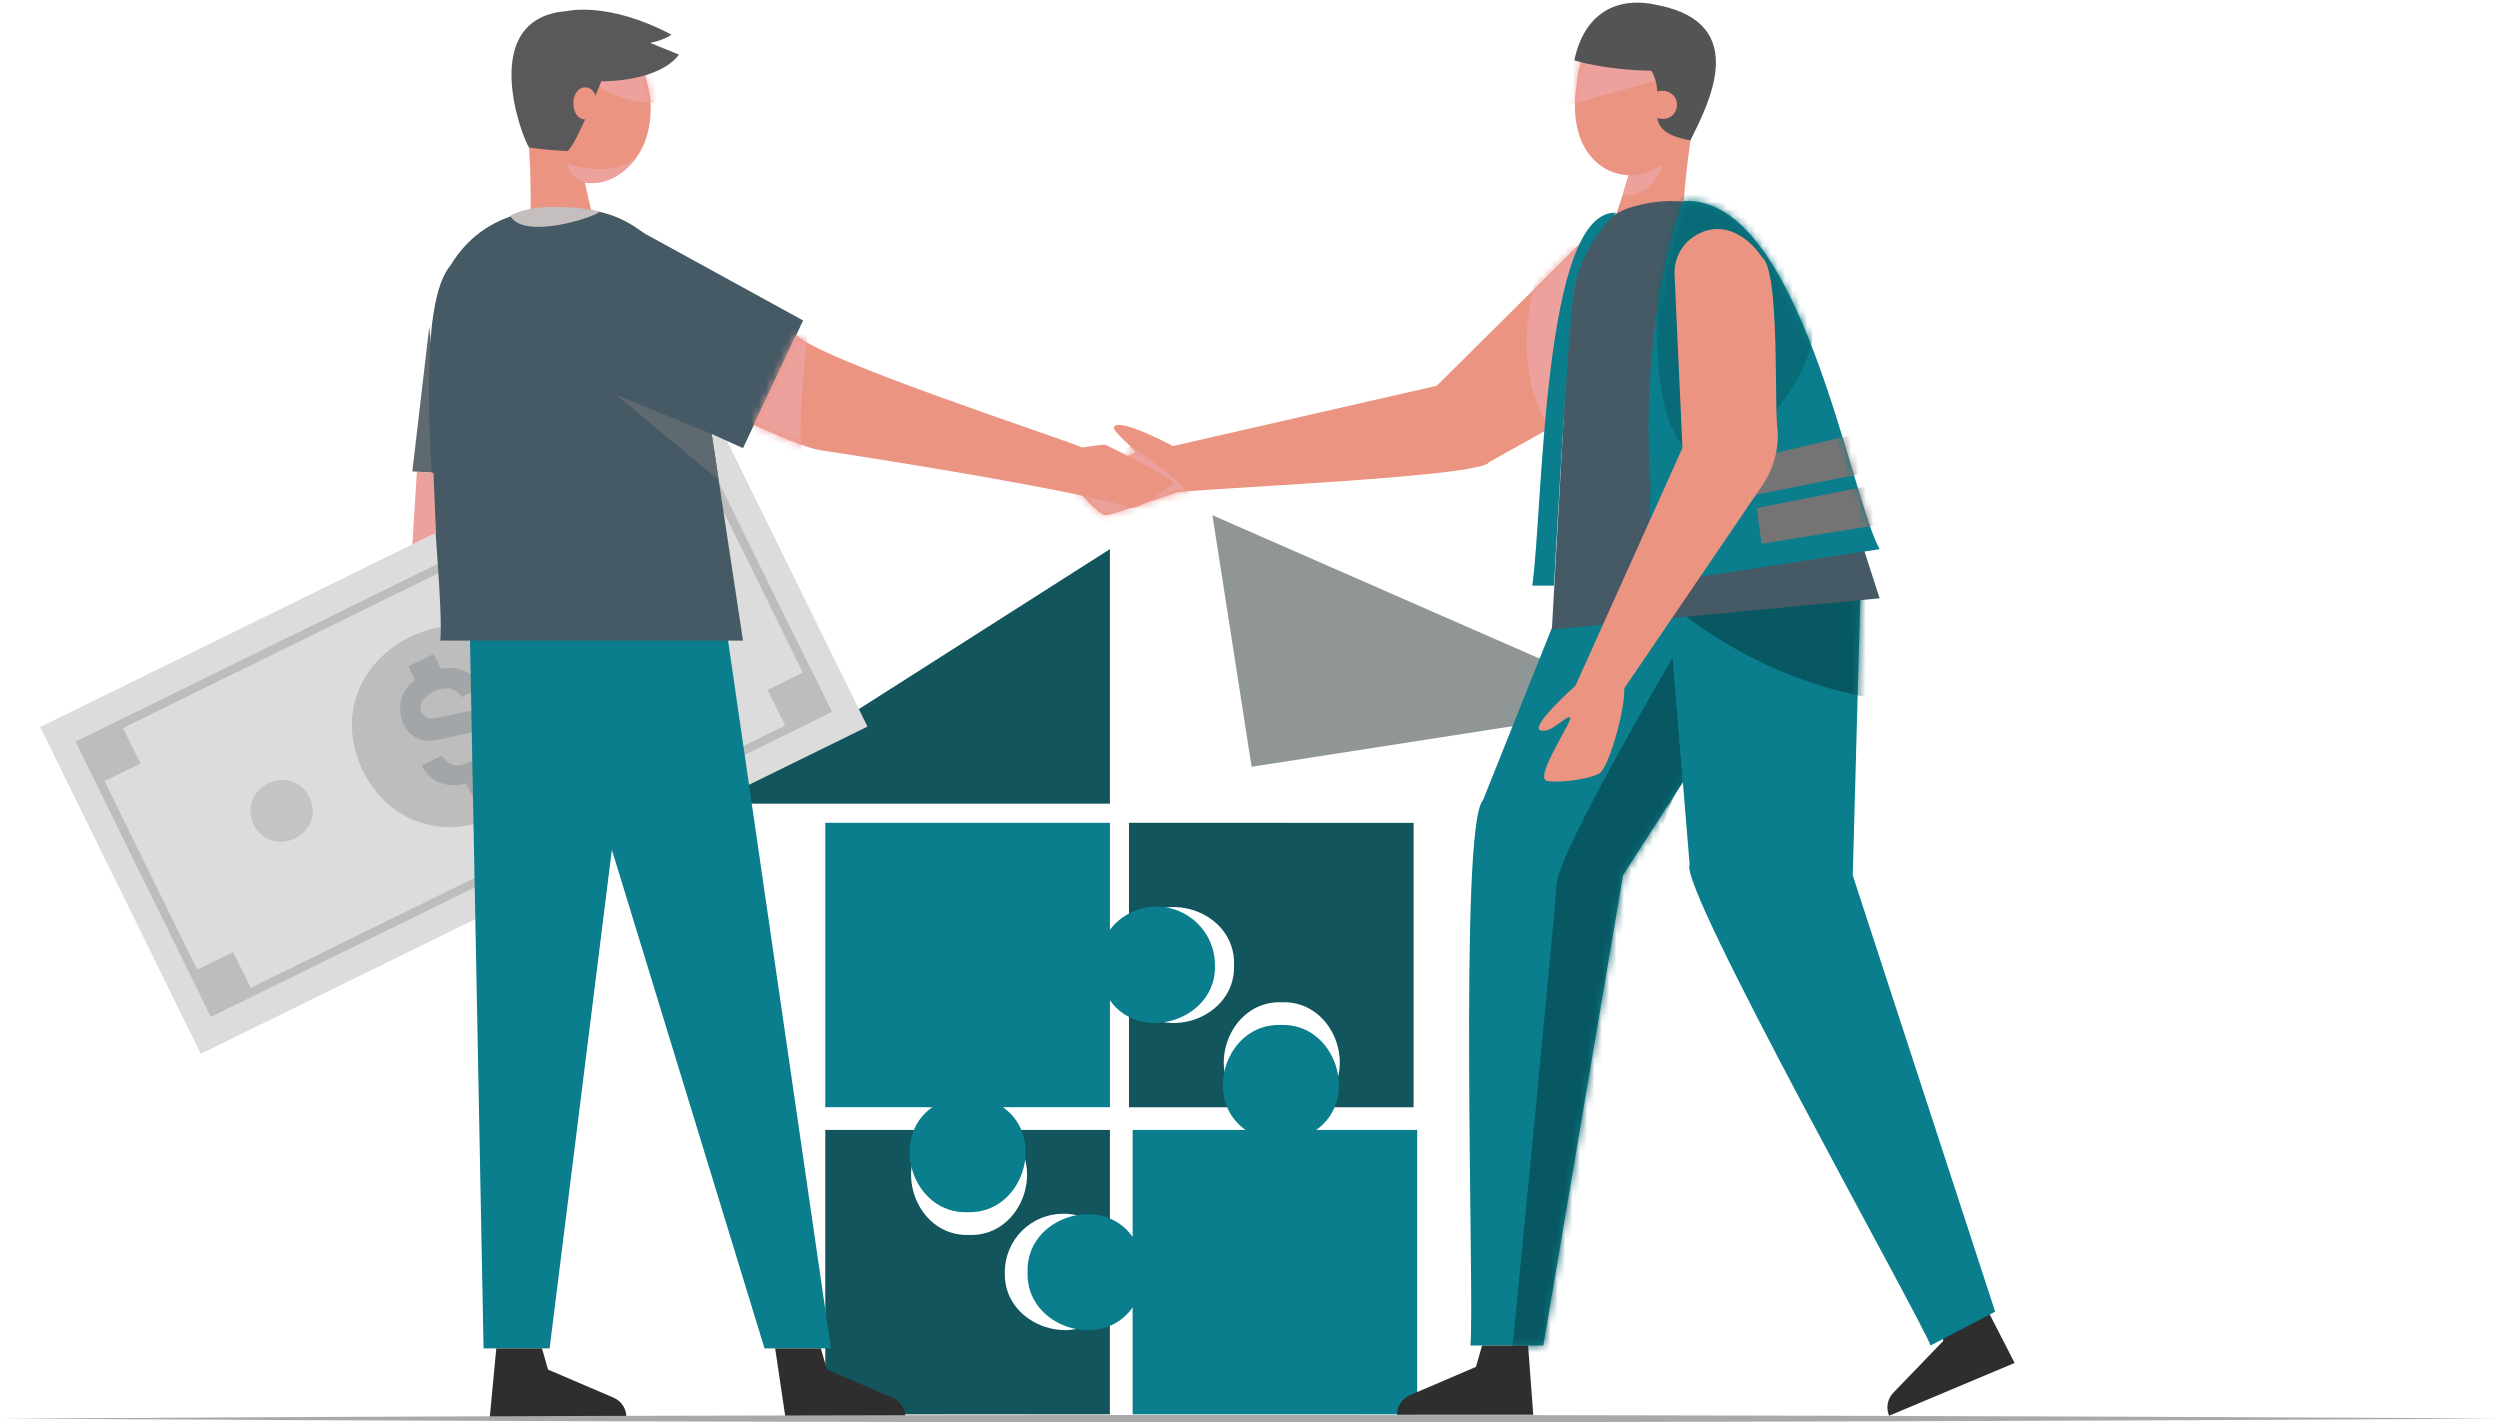
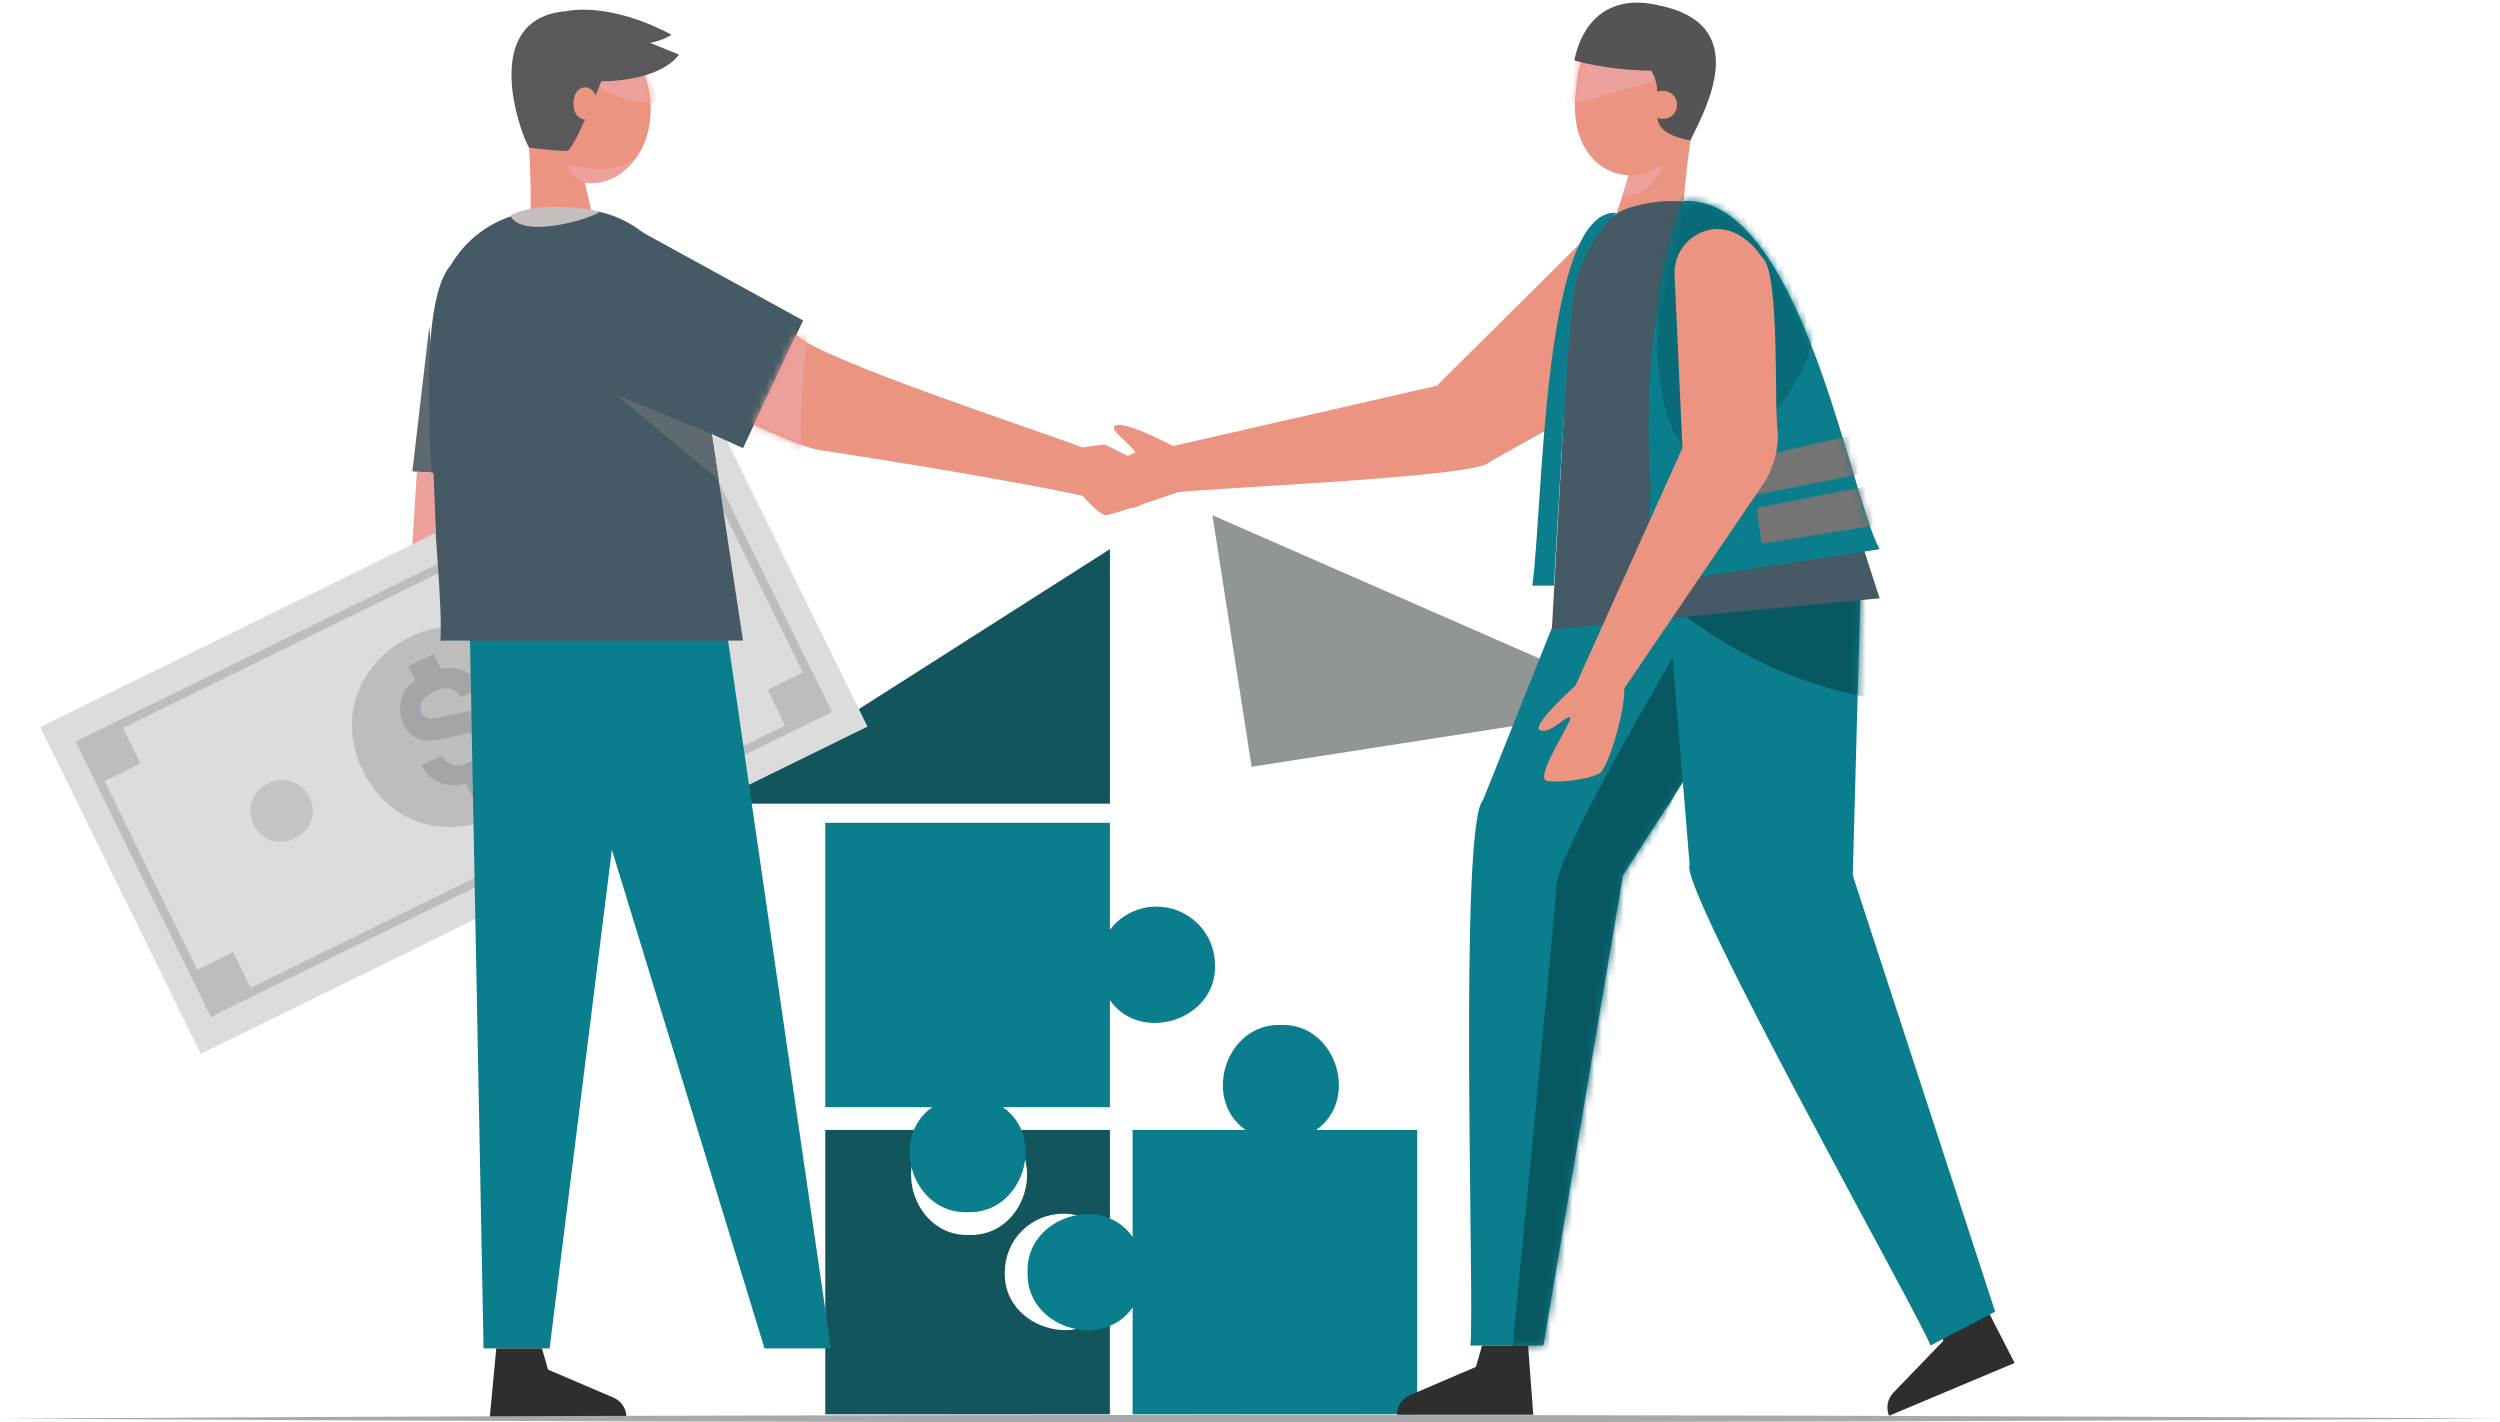
<svg xmlns="http://www.w3.org/2000/svg" width="341" height="194" viewBox="0 0 341 194" fill="none">
  <path d="M96.901 109.622H151.394V74.9L96.901 109.622Z" fill="#12555D" />
  <path d="M145.038 165.551C146.27 165.55 147.484 165.835 148.587 166.383C149.69 166.93 150.651 167.726 151.394 168.708V154.126H136.999C143.008 158.332 139.664 168.716 132.183 168.448C124.7 168.716 121.356 158.332 127.368 154.126H112.569V192.917H151.386V178.331C147.177 184.336 136.787 180.993 137.055 173.517C137.055 172.47 137.262 171.433 137.664 170.466C138.065 169.499 138.653 168.621 139.395 167.881C140.136 167.141 141.016 166.555 141.984 166.155C142.953 165.755 143.99 165.55 145.038 165.551Z" fill="#12555D" />
-   <path d="M153.991 112.23V126.818C158.2 120.812 168.59 124.154 168.322 131.63C168.59 139.108 158.2 142.45 153.991 136.443V151.029H170.02C164.01 146.823 167.354 136.439 174.836 136.707C182.318 136.439 185.662 146.824 179.651 151.029H192.816V112.238L153.991 112.23Z" fill="#12555D" />
  <path d="M157.75 123.66C156.518 123.659 155.303 123.944 154.2 124.492C153.097 125.04 152.137 125.836 151.394 126.818V112.23H112.569V151.021H127.165C121.157 155.227 124.499 165.611 131.982 165.343C139.465 165.611 142.807 155.227 136.798 151.021H151.394V136.435C155.603 142.44 165.993 139.099 165.725 131.622C165.723 129.51 164.882 127.485 163.386 125.992C161.891 124.499 159.863 123.66 157.75 123.66Z" fill="#0A7E8C" />
  <path d="M179.528 154.126C185.536 149.92 182.194 139.536 174.711 139.804C167.228 139.536 163.886 149.92 169.895 154.126H154.49V168.712C150.281 162.708 139.891 166.048 140.159 173.526C139.891 181.004 150.281 184.344 154.49 178.339V192.917H193.307V154.126H179.528Z" fill="#0A7E8C" />
  <path d="M224.564 96.212L170.72 104.587L165.376 70.278L224.564 96.212Z" fill="#909596" />
  <path d="M195.981 52.616L159.99 60.842C159.99 60.842 152.546 56.827 151.924 58.267C151.67 58.855 155.065 61.407 154.81 61.727C154.554 62.046 146.41 64.998 146.475 65.827C146.541 66.656 149.957 70.345 150.855 70.278C151.752 70.211 160.387 67.234 160.387 67.234V67.189C163.038 66.643 202.15 65.093 203.119 63.041L214.897 56.447L215.365 33.369L195.981 52.616Z" fill="#EB9481" />
  <mask id="mask0_1438_505" style="mask-type:luminance" maskUnits="userSpaceOnUse" x="146" y="33" width="70" height="38">
-     <path d="M195.981 52.616L159.99 60.842C159.99 60.842 152.546 56.827 151.924 58.267C151.67 58.855 155.065 61.407 154.81 61.727C154.554 62.046 146.41 64.998 146.475 65.827C146.541 66.656 149.957 70.345 150.855 70.278C151.752 70.211 160.387 67.234 160.387 67.234V67.189C163.038 66.643 202.15 65.093 203.119 63.041L214.897 56.447L215.365 33.369L195.981 52.616Z" fill="white" />
-   </mask>
+     </mask>
  <g mask="url(#mask0_1438_505)">
    <path d="M210.541 34.792C210.541 34.792 203.563 51.378 213.899 61.462L219.458 29.936L213.403 30.043L210.541 34.792Z" fill="#EDA19D" />
    <path d="M154.226 60.882C154.226 60.882 162.129 66.167 162.571 68.128C162.571 68.128 151.726 71.281 150.839 71.155C149.952 71.029 146.474 68.117 146.474 68.117L146.977 65.017L154.226 60.882Z" fill="#EDA19D" />
  </g>
  <path d="M264.686 179.904L265.051 182.914L258.259 189.957C257.863 190.368 257.596 190.885 257.491 191.446C257.387 192.006 257.449 192.585 257.671 193.11L274.793 185.907L270.471 177.476L264.686 179.904Z" fill="#2E2E2E" />
  <path d="M215.53 76.013L202.279 109.152C198.923 112.564 201.166 177.882 200.564 183.528H210.512L221.382 119.354L245.483 82.006L215.53 76.013Z" fill="#0A7E8C" />
  <mask id="mask1_1438_505" style="mask-type:luminance" maskUnits="userSpaceOnUse" x="200" y="76" width="46" height="108">
    <path d="M215.53 76.013L202.279 109.152C198.923 112.564 201.166 177.882 200.564 183.528H210.512L221.382 119.354L245.483 82.006L215.53 76.013Z" fill="white" />
  </mask>
  <g mask="url(#mask1_1438_505)">
    <path d="M229.545 106.711L228.15 89.7C228.15 89.7 212.588 116.184 212.331 120.546C212.074 124.908 206.162 185.276 206.162 185.276H213.36C215.449 175.137 223.161 114.039 229.545 106.708" fill="#075862" />
  </g>
  <path d="M227.066 76.461L230.463 117.92C228.89 120.975 261.961 179.747 263.327 183.528L272.138 178.909L252.715 119.398L253.837 78.303L227.066 76.461Z" fill="#0A7E8C" />
  <mask id="mask2_1438_505" style="mask-type:luminance" maskUnits="userSpaceOnUse" x="227" y="76" width="46" height="108">
    <path d="M227.066 76.461L230.463 117.92C228.89 120.975 261.961 179.747 263.327 183.528L272.138 178.909L252.715 119.398L253.837 78.303L227.066 76.461Z" fill="white" />
  </mask>
  <g mask="url(#mask2_1438_505)">
    <path d="M221.694 76.628C221.694 76.628 233.95 91.347 255.016 95.174L255.566 78.74L222.653 74.452L221.694 76.633" fill="#075862" />
  </g>
  <path d="M202.153 183.528L201.319 186.443L192.322 190.297C191.798 190.521 191.351 190.894 191.037 191.37C190.723 191.846 190.556 192.403 190.556 192.973H209.137L208.431 183.528H202.153Z" fill="#2E2E2E" />
  <path d="M231.359 14.213C229.2 28.271 212.728 26.676 215.042 11.72C216.202 -2.785 232.993 1.102 231.359 14.213Z" fill="#EB9481" />
  <mask id="mask3_1438_505" style="mask-type:luminance" maskUnits="userSpaceOnUse" x="214" y="2" width="18" height="22">
    <path d="M231.359 14.213C229.2 28.271 212.728 26.676 215.042 11.72C216.202 -2.785 232.993 1.102 231.359 14.213Z" fill="white" />
  </mask>
  <g mask="url(#mask3_1438_505)">
    <path d="M212.445 14.716L227.774 10.477L226.458 6.531L213.545 6.615L212.445 14.716Z" fill="#EDA19D" />
  </g>
  <path d="M231.42 13.503C231.42 13.503 228.598 30.026 229.774 35.157C229.774 35.157 224.062 36.179 218.829 33.872C218.829 33.872 223.923 20.08 223.638 16.746L231.42 13.503Z" fill="#EB9481" />
  <path d="M222.135 23.992C222.135 23.992 224.018 24.185 226.732 22.46C226.732 22.46 225.668 26.885 221.317 26.636L222.135 23.992Z" fill="#EDA19D" />
  <path d="M214.733 8.234C214.733 8.234 218.674 9.529 225.245 9.652C227.778 13.951 222.955 17.753 230.569 19.155C232.971 14.291 238.831 3.302 226.294 0.736C220.526 -0.638 216.11 1.766 214.733 8.234Z" fill="#545454" />
  <path d="M228.723 14.529C228.411 17.064 224.553 16.611 224.841 14.073C225.13 11.535 229.011 11.99 228.723 14.529Z" fill="#EB9481" />
  <path d="M243.605 42.065C240.417 30.784 233.16 25.503 223.24 28.058C215.561 29.831 214.492 38.749 213.904 45.914L211.675 85.864L256.379 81.607L243.605 42.065Z" fill="#455A64" />
  <path d="M229.668 27.418C229.668 27.418 223.51 42.816 225.125 66.136L224.743 79.75L256.379 74.911C252.341 67.65 245.567 26.636 229.668 27.418Z" fill="#0A7E8C" />
  <mask id="mask4_1438_505" style="mask-type:luminance" maskUnits="userSpaceOnUse" x="224" y="27" width="33" height="53">
    <path d="M229.668 27.418C229.668 27.418 223.51 42.816 225.125 66.136L224.743 79.75L256.379 74.911C252.341 67.65 245.567 26.636 229.668 27.418Z" fill="white" />
  </mask>
  <g mask="url(#mask4_1438_505)">
    <path d="M226.188 37.22C226.188 37.22 224.318 58.843 230.976 61.721C237.634 64.598 247.837 50.386 247.228 45.075C246.618 39.764 242.34 29.808 238.764 28.064C235.188 26.321 227.93 19.868 226.188 37.22Z" fill="#086B77" />
    <path d="M252.381 59.39L237.71 62.824L238.555 67.68L254.378 64.522L252.381 59.39Z" fill="#747474" />
    <path d="M254.393 66.38L239.611 69.295L240.283 74.179L256.207 71.579L254.393 66.38Z" fill="#747474" />
  </g>
  <path d="M220.461 29.028C210.374 28.46 210.502 69.273 209.004 79.888H211.966C211.966 79.888 213.63 48.602 214.604 40.233C215.368 33.733 220.461 29.028 220.461 29.028Z" fill="#0A7E8C" />
  <path d="M242.492 58.94C241.938 56.087 242.867 36.943 240.337 35.081C238.155 31.831 234.469 29.879 230.901 32.358C230.091 32.933 229.438 33.703 229.002 34.596C228.566 35.489 228.361 36.477 228.407 37.469L229.485 61.102L214.895 93.525C214.895 93.525 208.686 99.055 210.081 99.6C211.477 100.146 213.533 97.647 214.152 97.826C214.771 98.005 209.085 106.167 211.034 106.522C212.983 106.877 217.803 106.094 218.417 105.276C219.806 103.439 221.636 96.739 221.56 93.877L240.423 66.146C241.861 64.025 242.586 61.501 242.492 58.94Z" fill="#EB9481" />
  <path d="M58.556 44.519L56.243 64.299L60.246 64.57L58.556 44.519Z" fill="#5F6A70" />
  <path d="M96.413 54.532L5.479 99.168L27.39 143.746L118.324 99.11L96.413 54.532Z" fill="#DCDCDC" />
  <path d="M74.231 93.025C81.937 109.404 57.757 121.27 49.498 105.162C41.793 88.782 65.972 76.918 74.231 93.025Z" fill="#BDBDBD" />
  <path d="M97.932 65.472L95.045 59.596L95.018 59.608L95.009 59.589L10.303 101.158L28.759 138.703L113.462 97.128L113.439 97.08L113.465 97.067L110.576 91.192L110.551 91.205L97.905 65.483L97.932 65.472ZM109.496 91.735L104.699 94.089L107.092 98.957L34.192 134.737L31.799 129.868L26.905 132.271L14.259 106.541L19.153 104.138L16.774 99.298L89.674 63.517L92.052 68.357L96.85 66.003L109.496 91.735Z" fill="#BDBDBD" />
  <path d="M66.239 96.935C64.992 96.573 62.221 97.38 60.792 97.679C59.779 97.909 59.094 98.013 58.737 97.991C57.593 97.982 57.022 96.561 57.601 95.654C58.603 94.053 61.81 92.914 62.901 95.098L65.645 93.75C64.529 91.535 62.371 90.79 60.132 91.224L59.136 89.198L55.71 90.876L56.656 92.8C53.368 94.76 54.143 100.378 57.845 100.987C58.728 101.211 61.475 100.575 62.904 100.208C64.346 99.945 65.47 99.49 66.186 100.686C66.909 102.14 65.606 103.235 64.239 103.88C62.426 104.722 61.289 104.612 60.251 103.059L57.538 104.389C58.675 106.804 61.116 107.542 63.581 106.871L64.619 108.985L68.039 107.307L67.017 105.226C70.245 103.239 69.994 97.865 66.239 96.935Z" fill="#A3A6A9" />
  <path d="M42.206 108.742C44.576 113.779 37.141 117.427 34.602 112.481C32.232 107.438 39.667 103.79 42.206 108.742Z" fill="#C3C4C5" />
  <path d="M88.522 84.937C90.892 89.974 83.457 93.621 80.918 88.676C78.548 83.633 85.983 79.985 88.522 84.937Z" fill="#DCECFD" />
  <path d="M71.776 15.008C72.501 28.573 89.054 27.938 88.75 14.364C88.023 0.795 71.471 1.423 71.776 15.008Z" fill="#EB9481" />
  <mask id="mask5_1438_505" style="mask-type:luminance" maskUnits="userSpaceOnUse" x="71" y="4" width="18" height="21">
    <path d="M71.776 15.008C72.501 28.573 89.054 27.938 88.75 14.364C88.023 0.795 71.471 1.423 71.776 15.008Z" fill="white" />
  </mask>
  <g mask="url(#mask5_1438_505)">
    <path d="M80.263 10.233C80.263 10.233 82.084 13.816 89.674 14.107C89.674 14.107 89.587 10.977 88.182 9.049L80.263 10.233Z" fill="#EDA19D" />
  </g>
  <path d="M71.768 14.322C71.768 14.322 73.203 30.222 71.701 35.005C71.701 35.005 77.045 36.407 82.188 34.609C82.188 34.609 78.391 21.132 78.915 17.988L71.768 14.322Z" fill="#EB9481" />
  <path d="M79.783 24.924C79.182 24.732 78.64 24.391 78.208 23.931C77.777 23.472 77.47 22.91 77.317 22.299C77.317 22.299 83.206 24.497 86.725 21.5C86.725 21.5 84.365 25.527 79.783 24.924Z" fill="#EDA19D" />
  <path d="M88.678 5.85C90.569 5.487 91.599 4.733 91.599 4.733C82.922 0.134 77.317 1.513 77.317 1.513C65.144 2.448 71.081 18.522 72.172 20.137C72.172 20.137 74.998 20.505 77.317 20.605C78.228 20.641 82.02 11.089 82.02 11.089C82.02 11.089 89.71 11.256 92.621 7.453L88.678 5.85Z" fill="#5A585A" />
  <path d="M81.42 14.107C81.406 17.034 78.225 17.034 78.211 14.107C78.225 11.18 81.407 11.18 81.42 14.107Z" fill="#EB9481" />
  <path d="M96.741 69.712L113.337 183.919H104.28L69.377 69.91L95.023 69.712" fill="#0A7E8C" />
  <path d="M95.021 69.712H81.554L81.565 69.793L63.774 69.969L65.957 183.919H74.966L85.543 99.216C102.718 88.838 95.021 69.712 95.021 69.712Z" fill="#0A7E8C" />
  <path d="M94.879 44.682C93.466 35.352 86.714 28.572 78.833 28.572C72.08 27.958 65.352 29.741 61.495 36.137C55.307 43.375 60.73 78.577 60.064 87.38H101.344L94.879 44.682Z" fill="#455A64" />
-   <path d="M111.965 183.919L112.792 186.813L121.723 190.638C122.243 190.861 122.686 191.232 122.998 191.704C123.31 192.177 123.476 192.73 123.477 193.296H107.123L105.733 183.919H111.965Z" fill="#2E2E2E" />
  <path d="M73.924 183.919L74.752 186.813L83.682 190.638C84.204 190.86 84.649 191.23 84.962 191.702C85.275 192.175 85.443 192.729 85.443 193.296H66.805L67.692 183.919H73.924Z" fill="#2E2E2E" />
  <path d="M69.601 29.424C71.337 32.725 80.809 29.754 81.795 28.896C81.795 28.896 79.225 28.067 74.433 28.253C71.216 28.377 69.601 29.424 69.601 29.424Z" fill="#C5BEBE" />
  <path d="M87.27 31.492L109.544 43.71L101.348 61.124L87.161 54.724L87.27 31.492Z" fill="#455A64" />
  <path d="M97.079 59.199L84.076 53.872L98.027 65.455L97.079 59.199Z" fill="#5F6A70" />
  <path d="M59.127 64.493L56.862 64.341L56.243 74.254L59.462 72.674" fill="#EDA19D" />
  <path d="M150.742 60.653C150.544 60.605 148.628 60.887 147.642 61.038C142.965 59.169 111.682 48.999 108.621 45.676L102.828 57.983C105.588 59.094 109.579 61.153 112.513 61.507C120.684 62.736 146.608 66.844 154.329 69.273C155.706 69.32 159.786 66.279 160.054 65.877C160.322 65.475 151.009 60.715 150.742 60.653Z" fill="#EB9481" />
  <mask id="mask6_1438_505" style="mask-type:luminance" maskUnits="userSpaceOnUse" x="102" y="45" width="59" height="25">
    <path d="M150.742 60.653C150.544 60.605 148.628 60.887 147.642 61.038C142.965 59.169 111.682 48.999 108.621 45.676L102.828 57.983C105.588 59.094 109.579 61.153 112.513 61.507C120.684 62.736 146.608 66.844 154.329 69.273C155.706 69.32 159.786 66.279 160.054 65.877C160.322 65.475 151.009 60.715 150.742 60.653Z" fill="white" />
  </mask>
  <g mask="url(#mask6_1438_505)">
    <path d="M110.135 45.671C110.135 45.671 108.506 59.251 109.544 62.301L97.251 56.944L104.325 43.101L110.135 45.671Z" fill="#EDA19D" />
  </g>
  <path d="M0 193.498C108.655 192.837 221.68 192.856 330.344 193.423L341 193.498C228.704 194.17 112.294 194.165 0 193.498Z" fill="#A8A9AA" />
</svg>